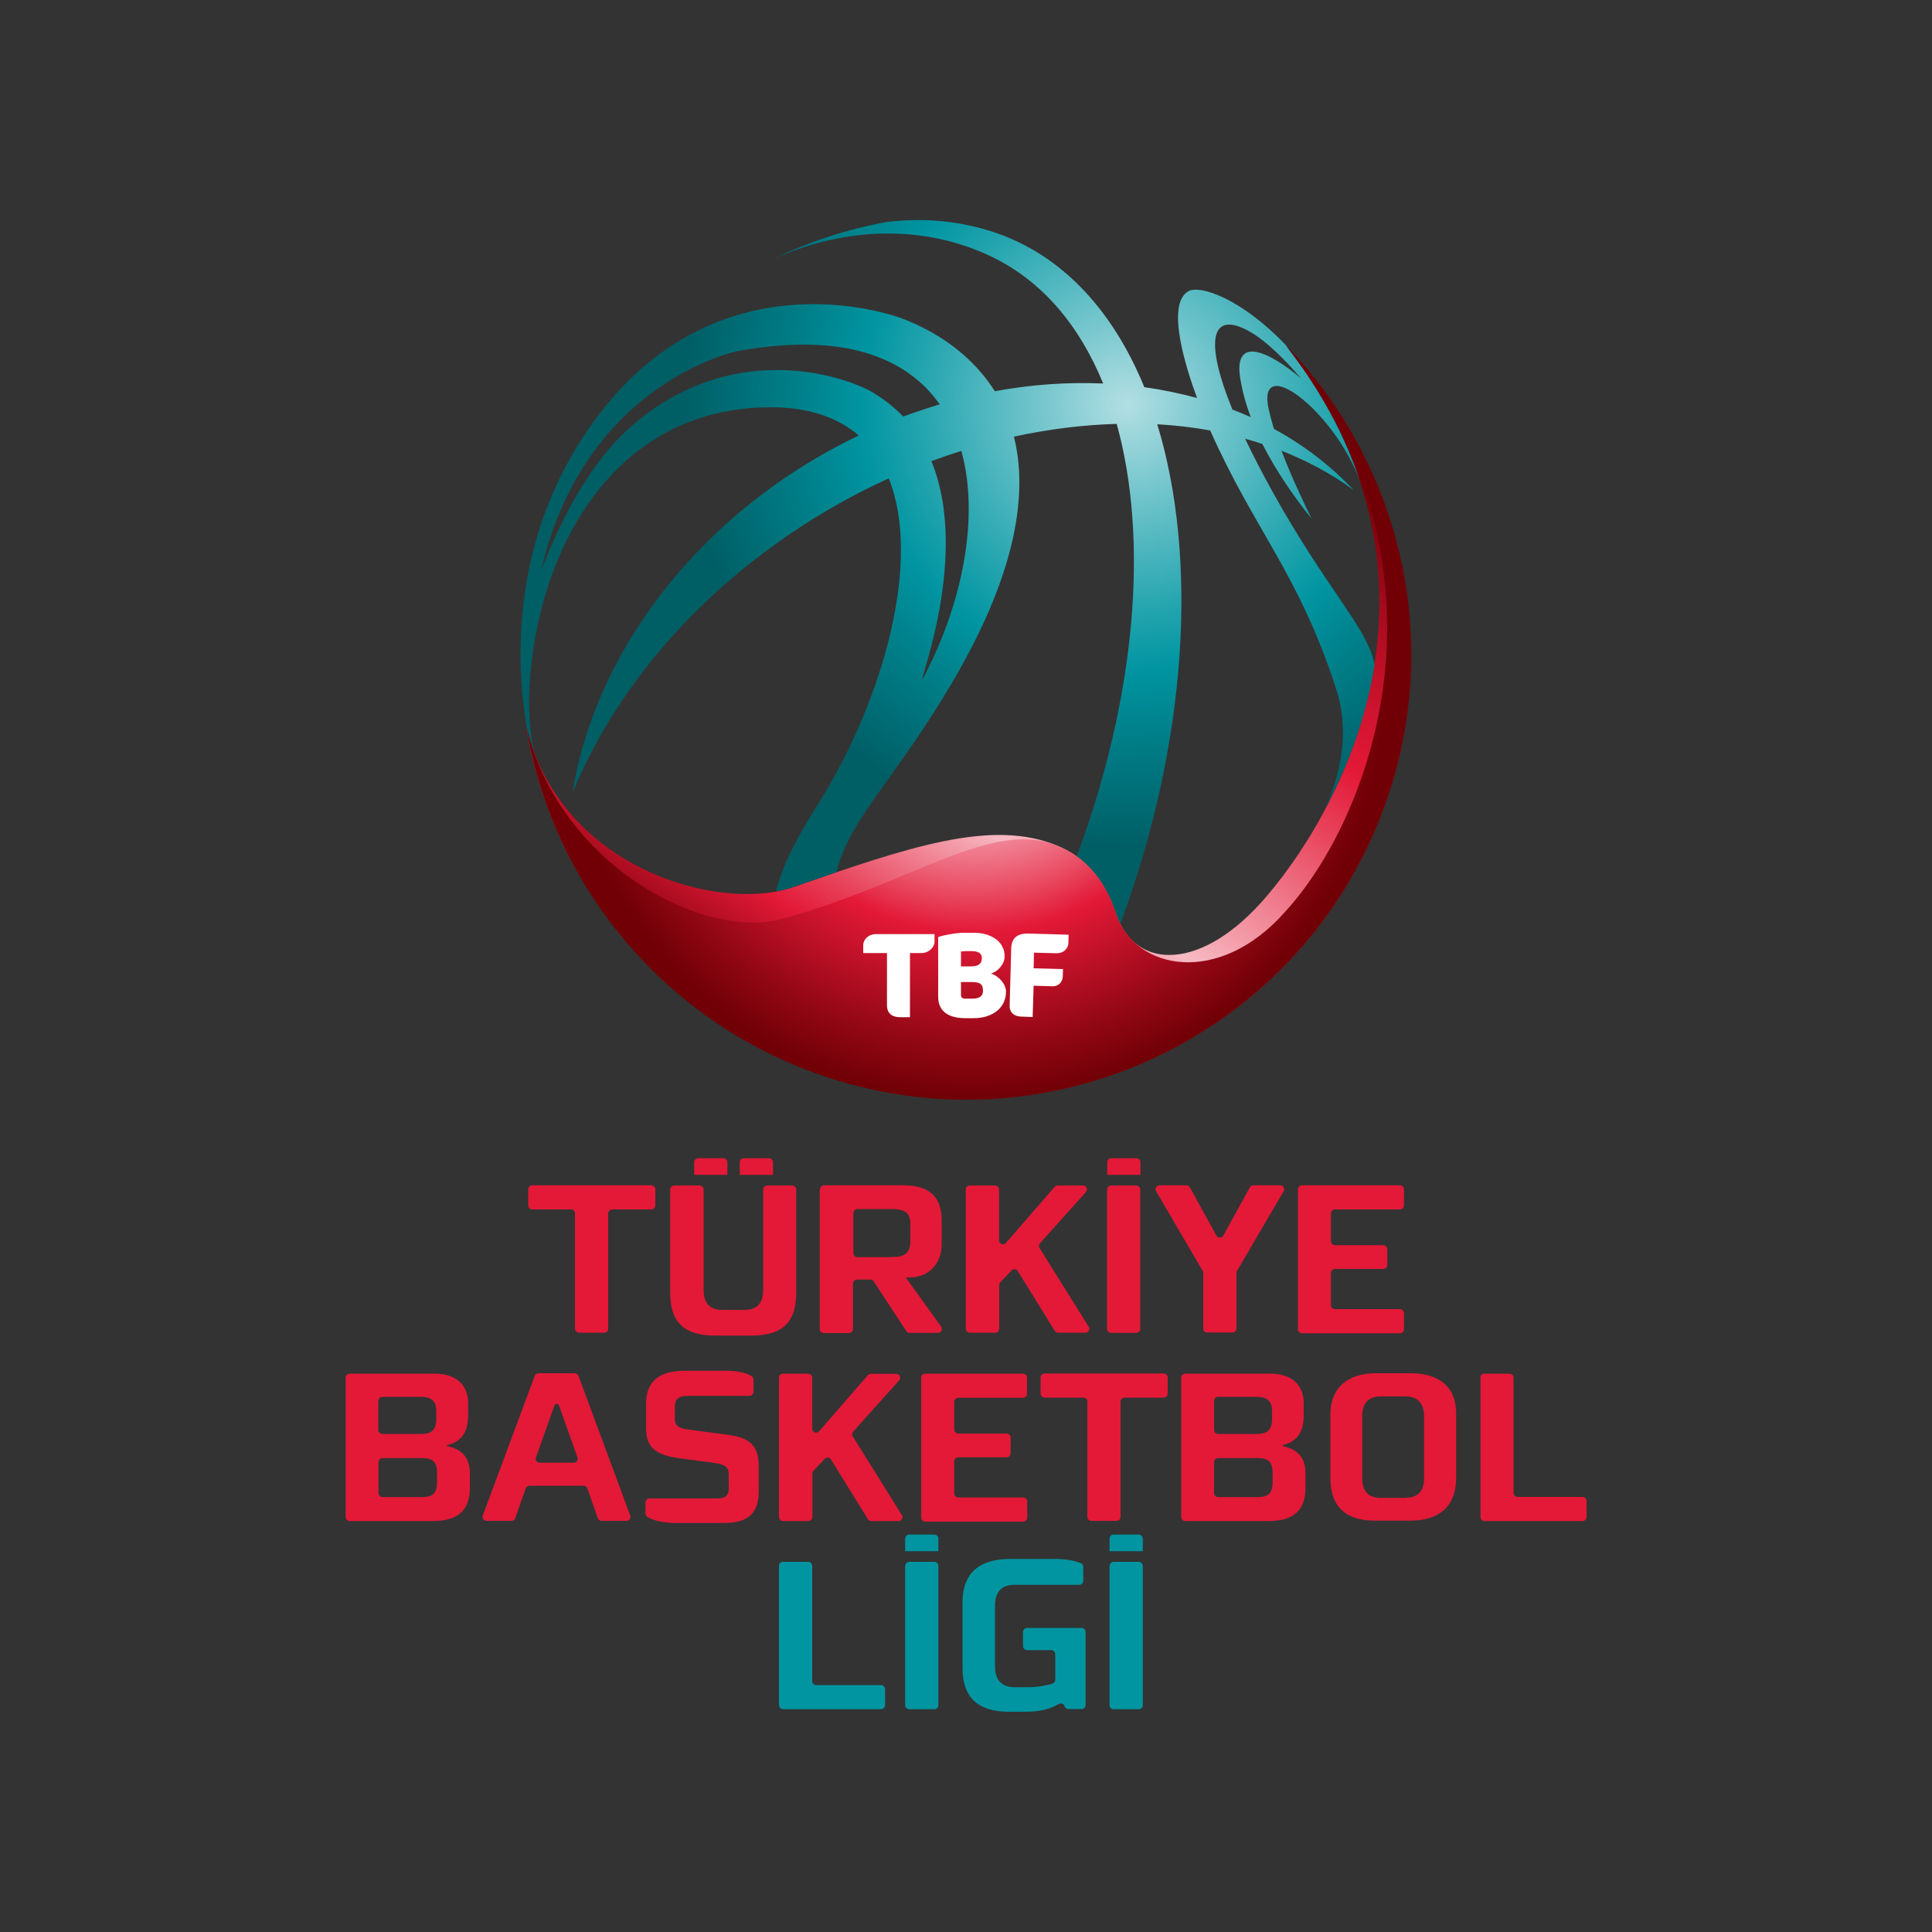
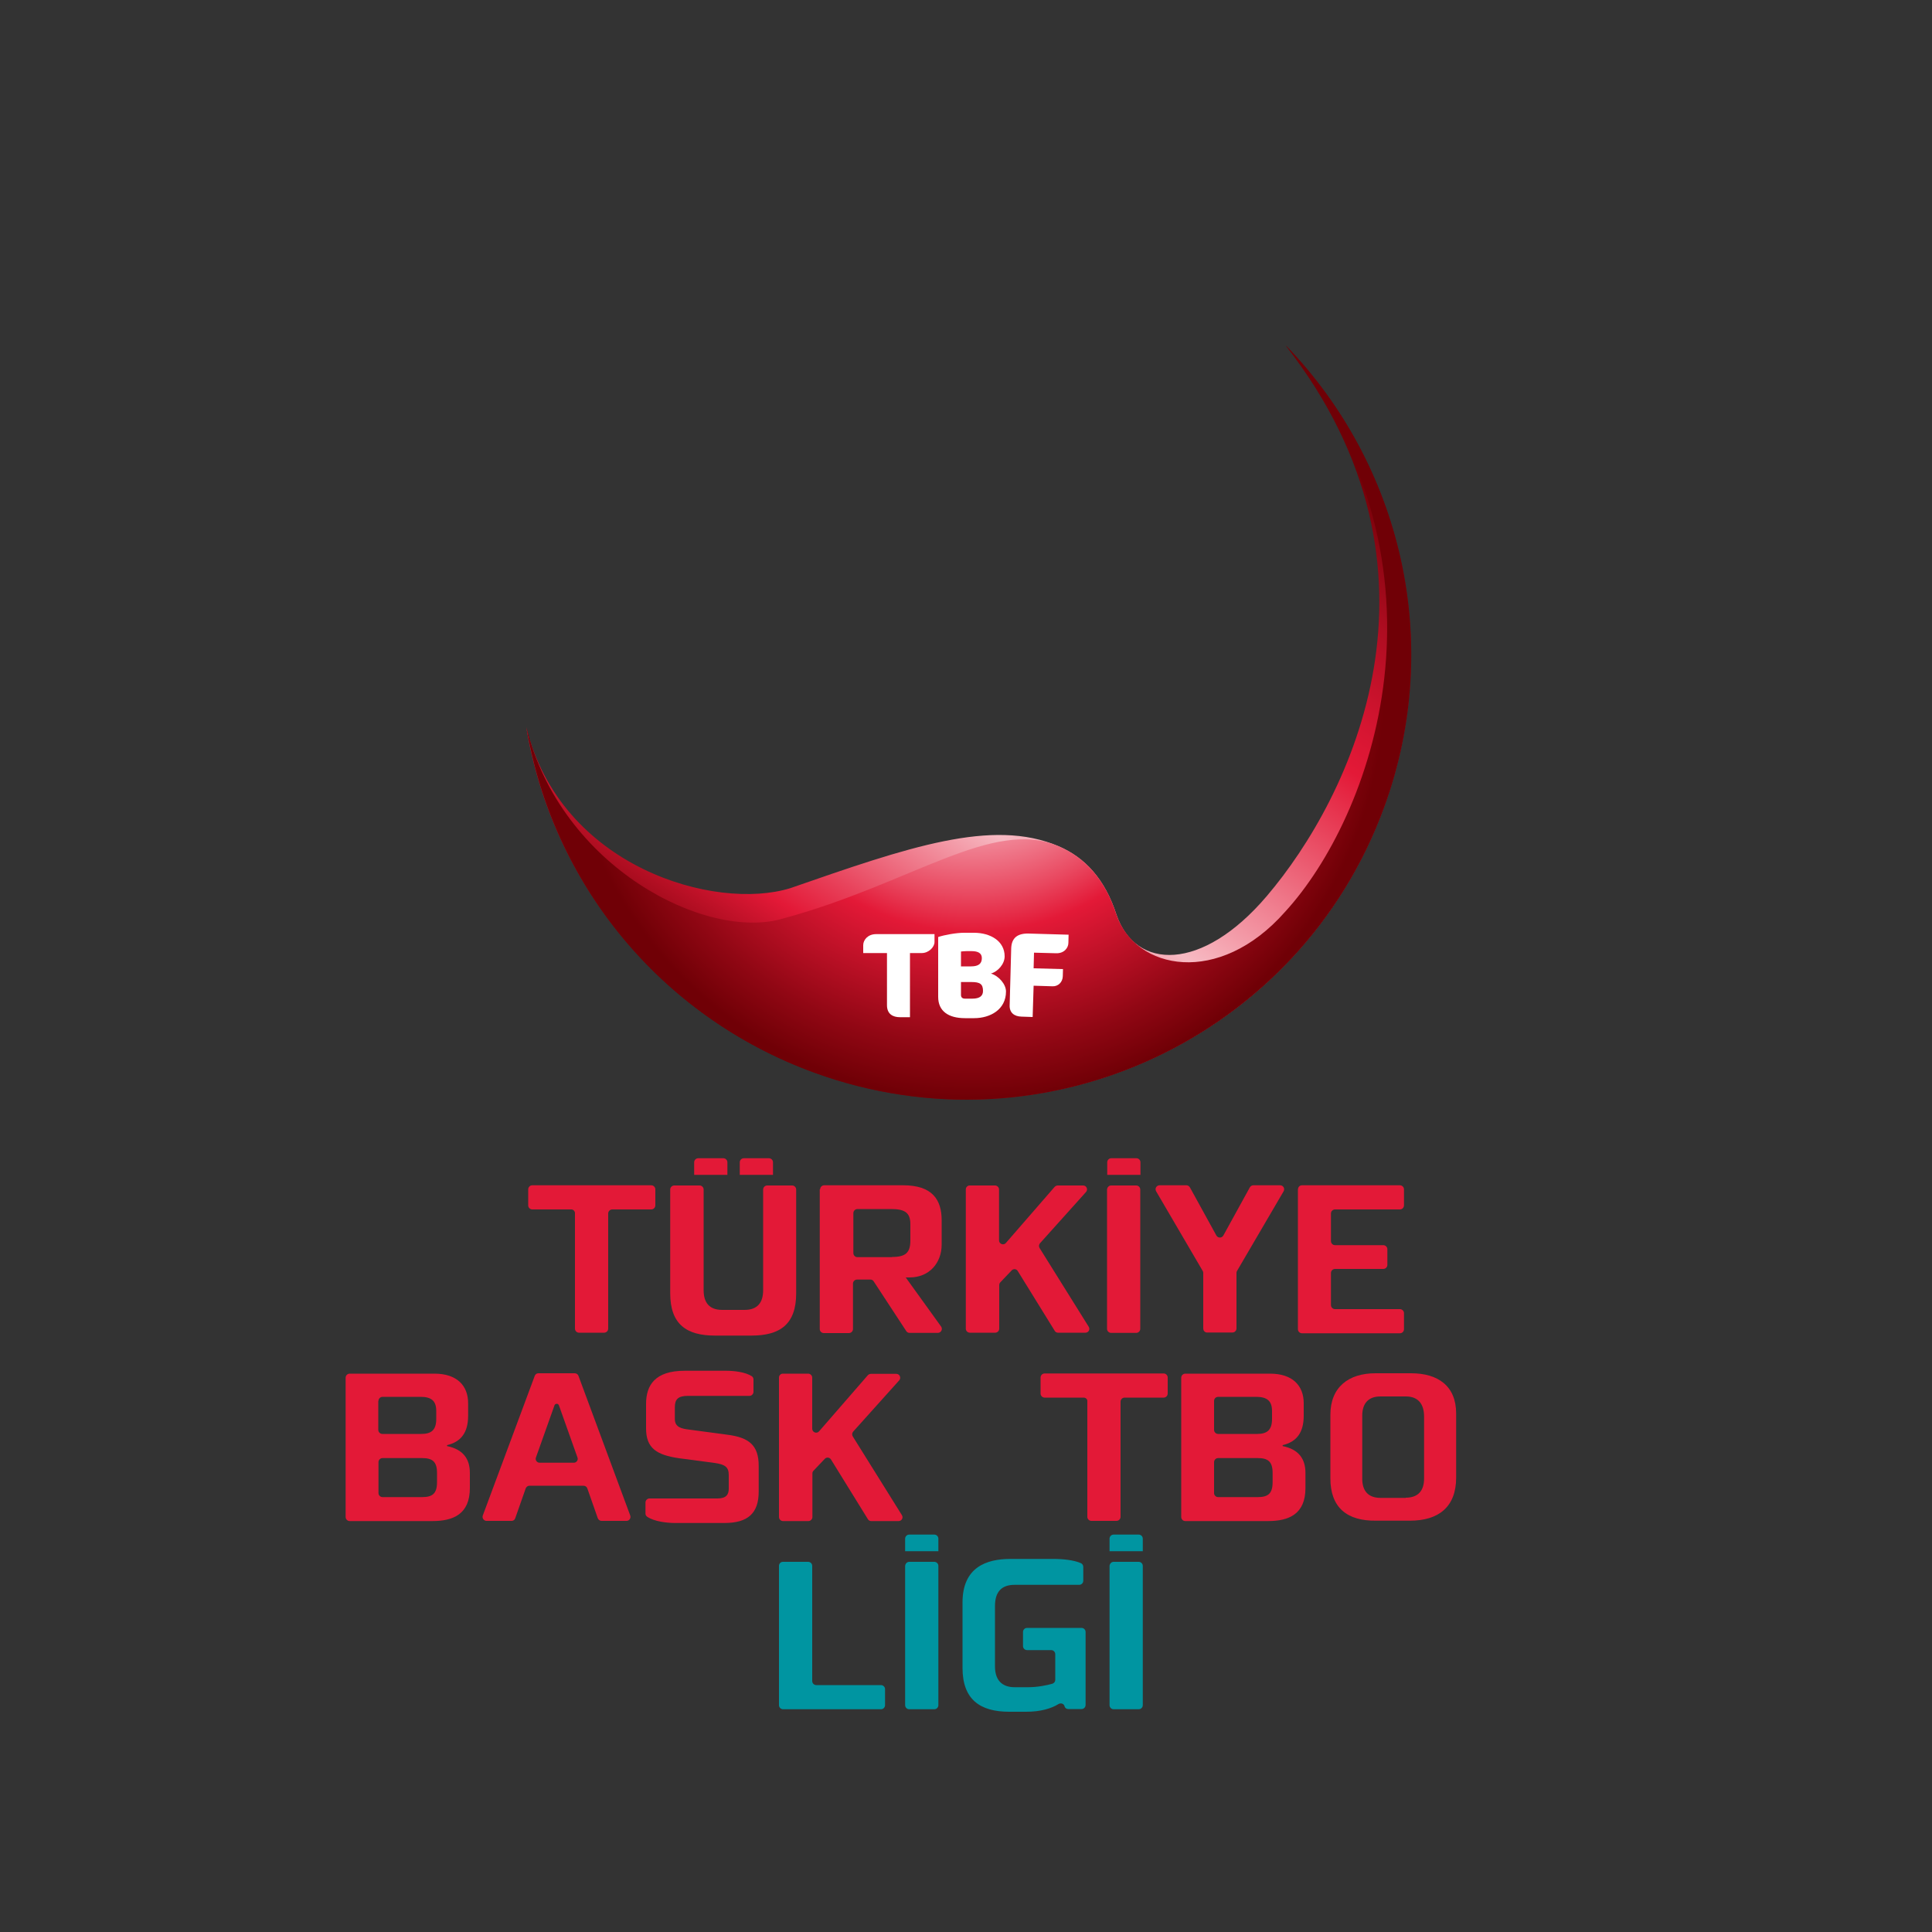
<svg xmlns="http://www.w3.org/2000/svg" xmlns:xlink="http://www.w3.org/1999/xlink" version="1.1" id="katman_1" x="0px" y="0px" viewBox="0 0 1000 1000" style="enable-background:new 0 0 1000 1000;" xml:space="preserve">
  <rect x="0" y="0" width="1000" height="1000" fill="#333333" stroke="none" />
  <style type="text/css">
	.st0{fill:url(#SVGID_1_);}
	.st1{fill:url(#SVGID_2_);}
	.st2{fill:url(#SVGID_3_);}
	.st3{clip-path:url(#SVGID_5_);fill:url(#SVGID_6_);}
	.st4{fill:#FFFFFF;}
	.st5{fill:#0095A1;}
	.st6{fill:#E31937;}
</style>
  <g>
    <g>
      <linearGradient id="SVGID_1_" gradientUnits="userSpaceOnUse" x1="647.662" y1="168.971" x2="402.273" y2="543.558">
        <stop offset="7.030730e-02" style="stop-color:#700006" />
        <stop offset="7.489796e-02" style="stop-color:#720007" />
        <stop offset="0.212" style="stop-color:#AF0D21" />
        <stop offset="0.314" style="stop-color:#D51531" />
        <stop offset="0.367" style="stop-color:#E31937" />
        <stop offset="0.394" style="stop-color:#E52844" />
        <stop offset="0.653" style="stop-color:#F7BAC3" />
        <stop offset="0.671" style="stop-color:#F5AAB5" />
        <stop offset="0.798" style="stop-color:#E8425B" />
        <stop offset="0.855" style="stop-color:#E31937" />
        <stop offset="0.95" style="stop-color:#950816" />
        <stop offset="1" style="stop-color:#700006" />
      </linearGradient>
      <path class="st0" d="M547.9,438c13.6,5.8,24,16.9,30,35.5c9.8,28.6,44.2,29.8,77.8-9.7c43.5-51.1,100.9-168.3,9.7-285.1    c59.4,61.3,82.2,153.3,51,238.9c-43.4,119.4-175.4,181-294.8,137.6c-80.9-29.4-136.1-99.5-149.2-178.8    c17.8,72.4,97.7,95.4,136.7,83.3C469.8,438.6,513.7,423.3,547.9,438" />
      <g>
        <radialGradient id="SVGID_2_" cx="583.582" cy="209.271" r="230.18" gradientUnits="userSpaceOnUse">
          <stop offset="0" style="stop-color:#B2DFE3" />
          <stop offset="0.156" style="stop-color:#81CBD1" />
          <stop offset="0.462" style="stop-color:#25A5AF" />
          <stop offset="0.6" style="stop-color:#0095A1" />
          <stop offset="0.749" style="stop-color:#007F89" />
          <stop offset="1" style="stop-color:#005E65" />
        </radialGradient>
-         <path class="st1" d="M711.5,343.9c-3.8-19-24.2-38-52.4-88.6c-5.6-10.1-10.5-19.5-14.6-28.2c3,0.8,6,1.7,8.9,2.7     c7.7,15.2,17.5,28.7,25.4,38.6c-2.3-5-9.5-19.3-15.5-35.1c13.4,5.3,26,12,37.3,20.3c-12-12.7-25.9-23.3-41.2-31.6     c-1-3.2-1.9-6.5-2.6-9.6c-7.1-30.8,33.7,0,47,36.4c-4.5-13.6-10.6-27.4-18.7-41.2c-0.2-0.3-0.3-0.6-0.5-0.8     c-0.1-0.2-0.2-0.4-0.3-0.6c-0.1-0.2-0.2-0.4-0.3-0.5c0,0,0,0,0,0c-1.8-3.1-3.7-6.2-5.8-9.3c0-0.1-0.1-0.2-0.1-0.2     c-0.7-1.1-1.5-2.2-2.2-3.4c-0.1-0.1-0.1-0.2-0.2-0.3c-1-1.4-1.9-2.8-2.9-4.2c0,0-0.1-0.1-0.1-0.1c-2.1-3-4.3-5.9-6.6-8.9     c-0.3-0.4-0.6-0.7-0.6-0.7c0.1,0.1,0.3,0.3,0.4,0.4c-0.1-0.2-0.2-0.3-0.3-0.4c0,0.1,0.1,0.1,0.1,0.2c0,0,0-0.1-0.1-0.1     c0,0,0,0,0,0c-22.4-23.6-44.3-31.6-50.6-27.9c-11.6,6.8-1.2,39.6,4.6,55.2c-8.8-2.4-18-4.3-27.3-5.6     c-16.9-41.3-44.7-70.9-82.6-81.7c-16.5-4.7-33.5-5.9-50.8-3.8c-20.6,3.8-40.2,10.2-58.5,19.1c39.6-17.7,79.8-16.9,112.5-1.3     c26.3,12.5,45.7,35.5,58.1,65.8c-18.3-0.8-37.2,0.5-56.1,4c-18.7-29.8-51.6-39.1-55.4-40c-7.2-1.7-93.9-28.1-154.3,58.6     c-42.7,61.3-37.5,127-32.5,155.8c1.2,4.8,2.7,9.3,4.4,13.6c-3.1-9.1-3.1-22.5-3.3-27.8c1.4-71.2,40-151.9,125.1-151.9     c20,0,34.9,5.4,45.6,14.6c-15.5,7.4-30.6,16.3-45,26.7c-57.8,41.8-94,100.4-103.2,158.4c19.2-47,54.9-92.6,104.3-128.3     c19-13.8,39-25.3,59.4-34.6c17.3,42.8-2.8,114.5-36.4,168.3c-13.3,20.7-19.5,35.2-22,45.5c2.7-0.5,5.2-1.1,7.6-1.8     c8.2-2.9,16.1-5.6,23.8-8.2c6.6-27.7,31.3-48.9,61.1-100.3c32.8-56.5,37.8-96.7,30.7-125.1c18-3.9,35.8-6.1,53.2-6.6     c16.6,59.9,10.2,140.8-20.7,223.8c8.9,6.4,15.9,16.2,20.5,30.1c0.4,1.2,0.9,2.3,1.3,3.3c0.2,0.5,0.6,1,0.8,1.6     c34.9-94.1,40.3-189.2,19.1-258.6c9.3,0.5,18.5,1.6,27.4,3.2c23.3,52.4,45.4,73.2,65.1,133.5c6.9,21.1,3.3,42.4-5.7,62.2     C697.5,397.2,707.1,371.8,711.5,343.9z M452.8,203.8c-11.6-7.7-71.7-30.4-125.8,16.6c-33,28.7-48.7,82.3-46.4,72.8     c23-95.5,100.9-111.4,100.9-111.4c54.6-10.1,87.7,3,104.9,27.5c-6.3,1.9-12.7,4-18.9,6.3C463.3,211.3,458.5,207.3,452.8,203.8z      M478.6,349.5c-7.8,14.8,25-58.3,3.5-110.8c5.1-1.9,10.3-3.7,15.5-5.3C507.1,267.6,498.1,312.1,478.6,349.5z M646.1,171.2     c8.7,4.7,18.5,14.4,27.3,24.6c-17.4-14.6-34.8-21.8-31.5-0.3c1.1,7,3,13.8,5.5,20.4c-3.1-1.4-6.3-2.7-9.5-3.9     C623.9,177.7,626,160.4,646.1,171.2z" />
      </g>
      <radialGradient id="SVGID_3_" cx="503.8" cy="356.32" r="212.738" gradientUnits="userSpaceOnUse">
        <stop offset="0" style="stop-color:#FFFFFF" />
        <stop offset="5.445547e-02" style="stop-color:#FEF7F8" />
        <stop offset="0.14" style="stop-color:#FBE0E4" />
        <stop offset="0.246" style="stop-color:#F7BBC4" />
        <stop offset="0.369" style="stop-color:#F18898" />
        <stop offset="0.503" style="stop-color:#E94860" />
        <stop offset="0.593" style="stop-color:#E31937" />
        <stop offset="0.872" style="stop-color:#910714" />
        <stop offset="1" style="stop-color:#700006" />
      </radialGradient>
      <path class="st2" d="M547.9,438c13.6,5.8,24,16.9,30,35.5c9.8,28.6,53,37.3,87.3-1.6c44.6-48.6,92.1-176.2,0.3-293.1    c59.4,61.3,82.2,153.3,51,238.9c-43.4,119.4-175.4,181-294.8,137.6c-80.9-29.4-136.1-99.5-149.2-178.8    c17.8,72.4,93.2,110.8,132.9,98.9C471.9,457.4,513.7,423.3,547.9,438" />
      <g>
        <defs>
          <polygon id="SVGID_4_" points="500,513.1 500,513.1 500,513.1     " />
        </defs>
        <clipPath id="SVGID_5_">
          <use xlink:href="#SVGID_4_" style="overflow:visible;" />
        </clipPath>
        <linearGradient id="SVGID_6_" gradientUnits="userSpaceOnUse" x1="499.981" y1="513.105" x2="499.993" y2="513.105" gradientTransform="matrix(4.000000e-03 0 0 -4.000000e-03 412.177 -1245.551)">
          <stop offset="0" style="stop-color:#FFFFFF" />
          <stop offset="5.952686e-02" style="stop-color:#DCF1F2" />
          <stop offset="0.158" style="stop-color:#A9DBDF" />
          <stop offset="0.262" style="stop-color:#7CC9CF" />
          <stop offset="0.368" style="stop-color:#56B9C1" />
          <stop offset="0.477" style="stop-color:#37ACB5" />
          <stop offset="0.591" style="stop-color:#1EA2AC" />
          <stop offset="0.711" style="stop-color:#0D9BA6" />
          <stop offset="0.841" style="stop-color:#0397A2" />
          <stop offset="1" style="stop-color:#0095A1" />
        </linearGradient>
        <rect x="500" y="513.1" class="st3" width="0" height="0" />
      </g>
      <g>
        <path class="st4" d="M477.1,493.3H471v33.2h-5.2c-3.6,0-6.7-1.6-6.7-6.2v-27h-12.3v-4.1c0-2.6,2.3-5.7,6.7-5.7h30.2v4.1     C483.7,490.2,480.7,493.3,477.1,493.3" />
        <path class="st4" d="M504.2,527h-4.7c-8.7,0-13.9-3.7-13.9-11v-31c3.2-1.1,9.5-2.2,13.3-2.2h5.2c8.7,0,15.9,4.4,15.9,12.2     c0,4-3.5,7.9-7.1,8.9c4.2,1.3,7.8,5.6,7.8,9.3C520.7,522.5,512.6,527,504.2,527 M502.9,492.3h-2.6c-0.7,0-2.1,0.1-2.9,0.2v7.7     h5.2c4,0,5.6-1.5,5.6-4.3C508.2,493.4,506.3,492.3,502.9,492.3 M502.9,508.3h-5.5v6.7c0,1.3,0.8,1.9,2.1,1.9h3.8     c4,0,5.5-1.6,5.5-4C508.8,509.4,507.3,508.3,502.9,508.3" />
        <path class="st4" d="M546.7,493.4l-11.5-0.3l-0.2,8.1l15.2,0.4l-0.1,3.7c-0.1,3.2-2.5,5.3-5.3,5.2l-9.8-0.3l-0.5,16.2l-5.8-0.2     c-3.7-0.1-6.3-2-6.1-6l0.8-29.4c0.2-5.3,3.2-7.7,8.9-7.6l20.8,0.6l-0.1,4.2C553,490.5,550.9,493.5,546.7,493.4" />
      </g>
    </g>
    <g>
      <g>
        <path class="st5" d="M405.2,808.4h13.1c1.1,0,2.1,0.9,2.1,2.1v59.6c0,1.1,0.9,2.1,2.1,2.1H456c1.1,0,2.1,0.9,2.1,2.1v8.3     c0,1.1-0.9,2.1-2.1,2.1h-50.7c-1.1,0-2.1-0.9-2.1-2.1v-72.1C403.2,809.3,404.1,808.4,405.2,808.4z" />
        <path class="st5" d="M498.2,863.3v-33.9c0-18.2,12.4-22.5,24.7-22.5h22.4c5,0,10.6,0.6,14.2,2.2c0.7,0.3,1.2,1.1,1.2,1.9v7.2     c0,1.1-0.9,2.1-2.1,2.1h-33.4c-6.8,0-10.2,3.6-10.2,11v31.2c0,7,3.5,10.8,10.2,10.8h7c4.8,0,9.7-1,12.5-1.8     c0.9-0.3,1.5-1.1,1.5-2v-13.3c0-1.1-0.9-2.1-2.1-2.1h-12.5c-1.1,0-2.1-0.9-2.1-2.1v-7.3c0-1.1,0.9-2.1,2.1-2.1h28.2     c1.1,0,2.1,0.9,2.1,2.1v37.8c0,1.1-0.9,2.1-2.1,2.1h-6.9c-0.9,0-1.7-0.6-1.9-1.4l0-0.1c-0.4-1.3-1.9-1.8-3.1-1.1     c-3.7,2.3-9.2,4-16.8,4h-8.7C507.2,886,498.2,879.6,498.2,863.3z" />
        <g>
          <path class="st5" d="M470.6,808.4h13c1.1,0,2.1,0.9,2.1,2.1v72.1c0,1.1-0.9,2.1-2.1,2.1h-13c-1.1,0-2.1-0.9-2.1-2.1v-72.1      C468.6,809.3,469.5,808.4,470.6,808.4z" />
          <path class="st5" d="M485.6,802.9h-17.1v-6.5c0-1.1,0.9-2.1,2.1-2.1h13c1.1,0,2.1,0.9,2.1,2.1V802.9z" />
        </g>
        <g>
          <path class="st5" d="M576.4,808.4h13c1.1,0,2.1,0.9,2.1,2.1v72.1c0,1.1-0.9,2.1-2.1,2.1h-13c-1.1,0-2.1-0.9-2.1-2.1v-72.1      C574.4,809.3,575.3,808.4,576.4,808.4z" />
          <path class="st5" d="M591.4,802.9h-17.1v-6.5c0-1.1,0.9-2.1,2.1-2.1h13c1.1,0,2.1,0.9,2.1,2.1V802.9z" />
        </g>
      </g>
      <g>
        <g>
          <path class="st6" d="M295.7,626h-20.2c-1.1,0-2.1-0.9-2.1-2.1v-8.3c0-1.1,0.9-2.1,2.1-2.1h61.6c1.1,0,2.1,0.9,2.1,2.1v8.3      c0,1.1-0.9,2.1-2.1,2.1h-20.2c-1.1,0-2.1,0.9-2.1,2.1v59.6c0,1.1-0.9,2.1-2.1,2.1h-13c-1.1,0-2.1-0.9-2.1-2.1v-59.6      C297.7,627,296.8,626,295.7,626z" />
          <path class="st6" d="M424.5,615.6c0-1.1,0.9-2.1,2.1-2.1h40.9c14.9,0,19.9,7.3,19.9,18.1v12.6c0,9.5-6.4,17-16.6,17h-2      l18.3,25.4c1,1.4,0,3.3-1.7,3.3h-14.6c-0.7,0-1.3-0.3-1.7-0.9l-16.9-25.8c-0.4-0.6-1-0.9-1.7-0.9h-6.9c-1.1,0-2.1,0.9-2.1,2.1      v23.5c0,1.1-0.9,2.1-2.1,2.1h-13c-1.1,0-2.1-0.9-2.1-2.1V615.6z M461.8,650.6c6.9,0,9.4-2.2,9.4-8.5v-8.5c0-6.1-3.1-7.8-10-7.8      h-17.4c-1.1,0-2.1,0.9-2.1,2.1v20.7c0,1.1,0.9,2.1,2.1,2.1H461.8z" />
          <path class="st6" d="M501.9,613.6H515c1.1,0,2.1,0.9,2.1,2.1V642c0,1.9,2.4,2.8,3.6,1.3l25.2-29c0.4-0.4,1-0.7,1.6-0.7h13.1      c1.8,0,2.7,2.1,1.5,3.4l-23.8,26.5c-0.6,0.7-0.7,1.7-0.2,2.5l25.4,40.7c0.9,1.4-0.1,3.1-1.7,3.1h-14.2c-0.7,0-1.4-0.4-1.7-1      l-19.1-30.9c-0.7-1.2-2.3-1.3-3.2-0.3l-5.8,6.1c-0.4,0.4-0.6,0.9-0.6,1.4v22.6c0,1.1-0.9,2.1-2.1,2.1h-13.1      c-1.1,0-2.1-0.9-2.1-2.1v-72.1C499.9,614.5,500.8,613.6,501.9,613.6z" />
          <path class="st6" d="M673.9,613.5h50.7c1.1,0,2.1,0.9,2.1,2.1v8.3c0,1.1-0.9,2.1-2.1,2.1H691c-1.1,0-2.1,0.9-2.1,2.1v14.3      c0,1.1,0.9,2.1,2.1,2.1h25c1.1,0,2.1,0.9,2.1,2.1v8.1c0,1.1-0.9,2.1-2.1,2.1h-25c-1.1,0-2.1,0.9-2.1,2.1v16.6      c0,1.1,0.9,2.1,2.1,2.1h33.6c1.1,0,2.1,0.9,2.1,2.1v8.3c0,1.1-0.9,2.1-2.1,2.1h-50.7c-1.1,0-2.1-0.9-2.1-2.1v-72.1      C671.8,614.4,672.7,613.5,673.9,613.5z" />
          <path class="st6" d="M622.8,687.6l0-28.8c0-0.4-0.1-0.7-0.3-1l-24.1-41.2c-0.8-1.4,0.2-3.1,1.8-3.1h13.9c0.7,0,1.4,0.4,1.8,1.1      l13.7,24.9c0.8,1.4,2.8,1.4,3.6,0l13.7-24.9c0.4-0.7,1.1-1.1,1.8-1.1h13.9c1.6,0,2.6,1.7,1.8,3.1l-24.1,41.2      c-0.2,0.3-0.3,0.7-0.3,1l0,28.8c0,1.1-0.9,2.1-2.1,2.1h-13.2C623.7,689.7,622.8,688.8,622.8,687.6z" />
          <path class="st6" d="M397.1,613.6c-1.1,0-2.1,0.9-2.1,2.1v52.1c0,6.6-3.1,10.2-9.6,10.2h-11.6c-6.5,0-9.6-3.6-9.6-10.2v-52.1      c0-1.1-0.9-2.1-2.1-2.1h-13.1c-1.1,0-2.1,0.9-2.1,2.1v53.7c0,16.1,8.5,21.9,23.2,21.9h1.1h16.6h1.1c14.8,0,23.2-5.8,23.2-21.9      v-53.7c0-1.1-0.9-2.1-2.1-2.1H397.1z" />
          <path class="st6" d="M575.1,613.6h13c1.1,0,2.1,0.9,2.1,2.1v72.1c0,1.1-0.9,2.1-2.1,2.1h-13c-1.1,0-2.1-0.9-2.1-2.1v-72.1      C573.1,614.5,574,613.6,575.1,613.6z" />
          <path class="st6" d="M590.2,608.1h-17.1v-6.5c0-1.1,0.9-2.1,2.1-2.1h13c1.1,0,2.1,0.9,2.1,2.1V608.1z" />
          <g>
            <path class="st6" d="M376.4,608.1h-17.1v-6.5c0-1.1,0.9-2.1,2.1-2.1h13c1.1,0,2.1,0.9,2.1,2.1V608.1z" />
            <path class="st6" d="M400,608.1h-17.1v-6.5c0-1.1,0.9-2.1,2.1-2.1h13c1.1,0,2.1,0.9,2.1,2.1V608.1z" />
          </g>
        </g>
        <g>
          <path class="st6" d="M304,770.4l5.4,15.4c0.3,0.8,1.1,1.4,1.9,1.4h13c1.4,0,2.4-1.4,1.9-2.8l-26.8-72.3      c-0.3-0.8-1.1-1.3-1.9-1.3h-18.8c-0.9,0-1.6,0.5-1.9,1.3l-26.9,72.3c-0.5,1.3,0.5,2.8,1.9,2.8h13c0.9,0,1.6-0.5,1.9-1.4      l5.4-15.4c0.3-0.8,1.1-1.4,1.9-1.4h27.9C302.9,769,303.7,769.5,304,770.4z M289.3,727.4l9.6,27c0.5,1.3-0.5,2.7-1.9,2.7h-17.7      c-1.4,0-2.4-1.4-1.9-2.7l9.6-27c0.2-0.5,0.6-0.8,1.2-0.8h0C288.7,726.6,289.1,726.9,289.3,727.4z" />
          <path class="st6" d="M334.1,783.5v-5.8c0-1.1,0.9-2.1,2.1-2.1h35.1c4.6,0,5.9-2,5.9-5.1v-7c0-4.1-1.8-5.5-7.4-6.3l-18.2-2.4      c-11.9-1.7-17.2-5.3-17.2-15.5v-12.6c0-9.8,4.7-17.2,20-17.2h21.4c4,0,9.8,0.6,13.3,2.8c0.6,0.4,0.9,1,0.9,1.7v6.4      c0,1.1-0.9,2.1-2.1,2.1h-31.9c-5,0-6.7,1.8-6.7,5.8v6.2c0,4.3,3.5,5,7.7,5.5l19.4,2.6c11.2,1.4,16.3,5.4,16.3,16.1v13.3      c0,11.3-5.6,16.3-17.8,16.3h-25.4c-4.1,0-10.9-0.7-14.6-3.3C334.5,784.7,334.1,784.1,334.1,783.5z" />
          <path class="st6" d="M405.2,711h13.1c1.1,0,2.1,0.9,2.1,2.1v26.4c0,1.9,2.4,2.8,3.6,1.3l25.2-29c0.4-0.4,1-0.7,1.6-0.7h13.1      c1.8,0,2.7,2.1,1.5,3.4l-23.8,26.5c-0.6,0.7-0.7,1.7-0.2,2.5l25.4,40.7c0.9,1.4-0.1,3.1-1.7,3.1h-14.2c-0.7,0-1.4-0.4-1.7-1      l-19.1-30.9c-0.7-1.1-2.3-1.3-3.2-0.3l-5.8,6.1c-0.4,0.4-0.6,0.9-0.6,1.4v22.6c0,1.1-0.9,2.1-2.1,2.1h-13.1      c-1.1,0-2.1-0.9-2.1-2.1V713C403.2,711.9,404.1,711,405.2,711z" />
-           <path class="st6" d="M478.8,711h50.7c1.1,0,2.1,0.9,2.1,2.1v8.3c0,1.1-0.9,2.1-2.1,2.1H496c-1.1,0-2.1,0.9-2.1,2.1v14.3      c0,1.1,0.9,2.1,2.1,2.1h25c1.1,0,2.1,0.9,2.1,2.1v8.1c0,1.1-0.9,2.1-2.1,2.1h-25c-1.1,0-2.1,0.9-2.1,2.1v16.6      c0,1.1,0.9,2.1,2.1,2.1h33.6c1.1,0,2.1,0.9,2.1,2.1v8.3c0,1.1-0.9,2.1-2.1,2.1h-50.7c-1.1,0-2.1-0.9-2.1-2.1V713      C476.7,711.9,477.7,711,478.8,711z" />
          <path class="st6" d="M560.9,723.4h-20.2c-1.1,0-2.1-0.9-2.1-2.1V713c0-1.1,0.9-2.1,2.1-2.1h61.6c1.1,0,2.1,0.9,2.1,2.1v8.3      c0,1.1-0.9,2.1-2.1,2.1h-20.2c-1.1,0-2.1,0.9-2.1,2.1v59.6c0,1.1-0.9,2.1-2.1,2.1h-13c-1.1,0-2.1-0.9-2.1-2.1v-59.6      C563,724.3,562,723.4,560.9,723.4z" />
-           <path class="st6" d="M768.2,711h13.1c1.1,0,2.1,0.9,2.1,2.1v59.6c0,1.1,0.9,2.1,2.1,2.1h33.6c1.1,0,2.1,0.9,2.1,2.1v8.3      c0,1.1-0.9,2.1-2.1,2.1h-50.7c-1.1,0-2.1-0.9-2.1-2.1V713C766.1,711.9,767.1,711,768.2,711z" />
          <path class="st6" d="M688.6,765.2v-32.9c0-14.4,9.5-21.5,23.3-21.5h18.5c13.8,0,23.3,6.5,23.3,20.8v33.2      c0,15.2-9.1,22.3-23.9,22.3h-17.5C697.3,787.3,688.6,780.4,688.6,765.2z M727.6,775.2c6.5,0,9.5-3.7,9.5-9.9v-32.1      c0-6.3-2.9-10.4-9.4-10.4h-13.2c-6.5,0-9.4,3.9-9.4,9.9v32.7c0,6.2,3,9.9,9.5,9.9H727.6z" />
          <path class="st6" d="M231.4,748.5V748c7.2-1.7,10.9-6.5,10.9-15.2v-6.5c0-9.1-5.8-15.3-17.4-15.3h-43.9c-1.1,0-2.1,0.9-2.1,2.1      v72.1c0,1.1,0.9,2.1,2.1,2.1h42.8c10.7,0,19.4-3.5,19.4-17.1v-7.8C243.2,755.2,239.8,750.2,231.4,748.5z M195.9,725.1      c0-1.1,0.9-2.1,2.1-2.1h19.7c5.7,0,8.1,2.2,8.1,7.3v4.2c0,5.9-2.8,7.7-7.7,7.7h-20.2c-1.1,0-2.1-0.9-2.1-2.1V725.1z       M226.2,767.2c0,5.9-2.4,7.7-7.7,7.7h-20.5c-1.1,0-2.1-0.9-2.1-2.1v-16c0-1.1,0.9-2.1,2.1-2.1h20.5c5.3,0,7.7,1.8,7.7,7.7V767.2      z" />
          <path class="st6" d="M663.9,748.5V748c7.2-1.7,10.9-6.5,10.9-15.2v-6.5c0-9.1-5.8-15.3-17.4-15.3h-43.9c-1.1,0-2.1,0.9-2.1,2.1      v72.1c0,1.1,0.9,2.1,2.1,2.1h42.8c10.7,0,19.4-3.5,19.4-17.1v-7.8C675.7,755.2,672.3,750.2,663.9,748.5z M628.4,725.1      c0-1.1,0.9-2.1,2.1-2.1h19.7c5.7,0,8.2,2.2,8.2,7.3v4.2c0,5.9-2.8,7.7-7.7,7.7h-20.2c-1.1,0-2.1-0.9-2.1-2.1V725.1z       M658.7,767.2c0,5.9-2.4,7.7-7.7,7.7h-20.5c-1.1,0-2.1-0.9-2.1-2.1v-16c0-1.1,0.9-2.1,2.1-2.1h20.5c5.3,0,7.7,1.8,7.7,7.7V767.2      z" />
        </g>
      </g>
    </g>
  </g>
</svg>